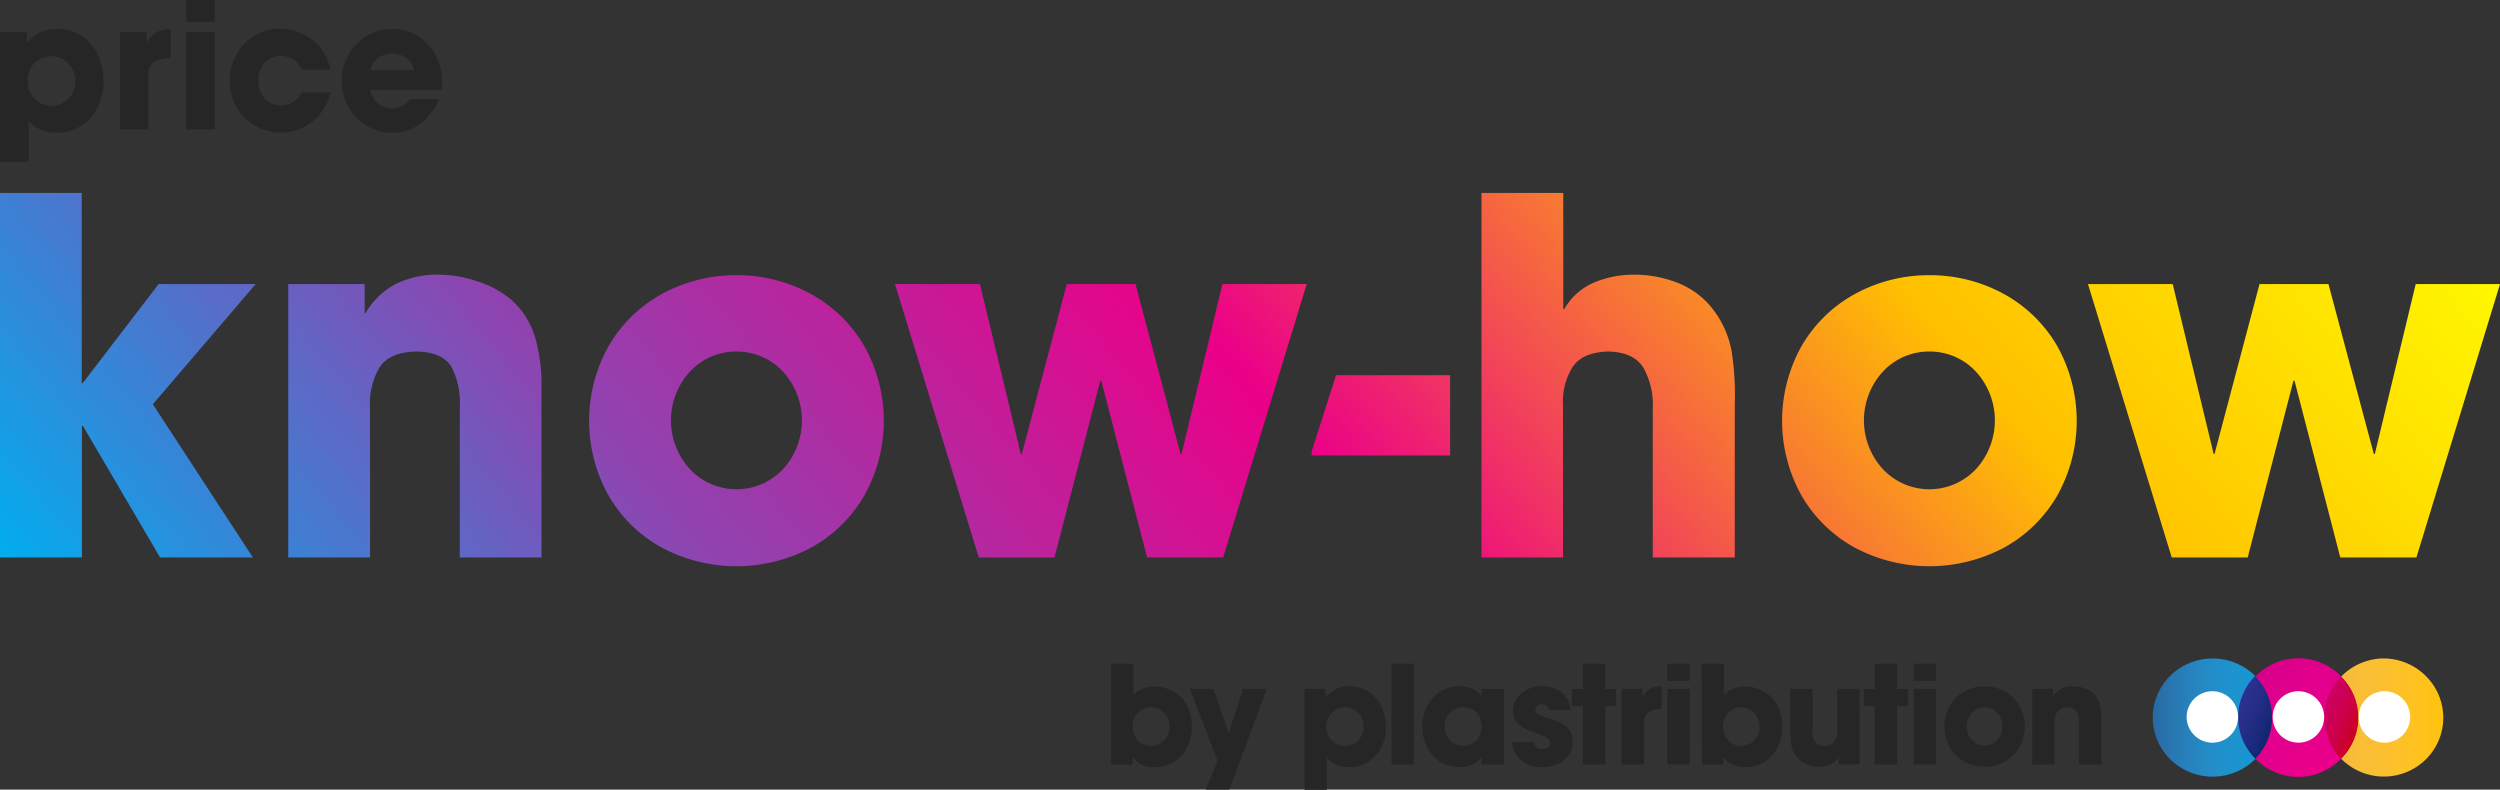
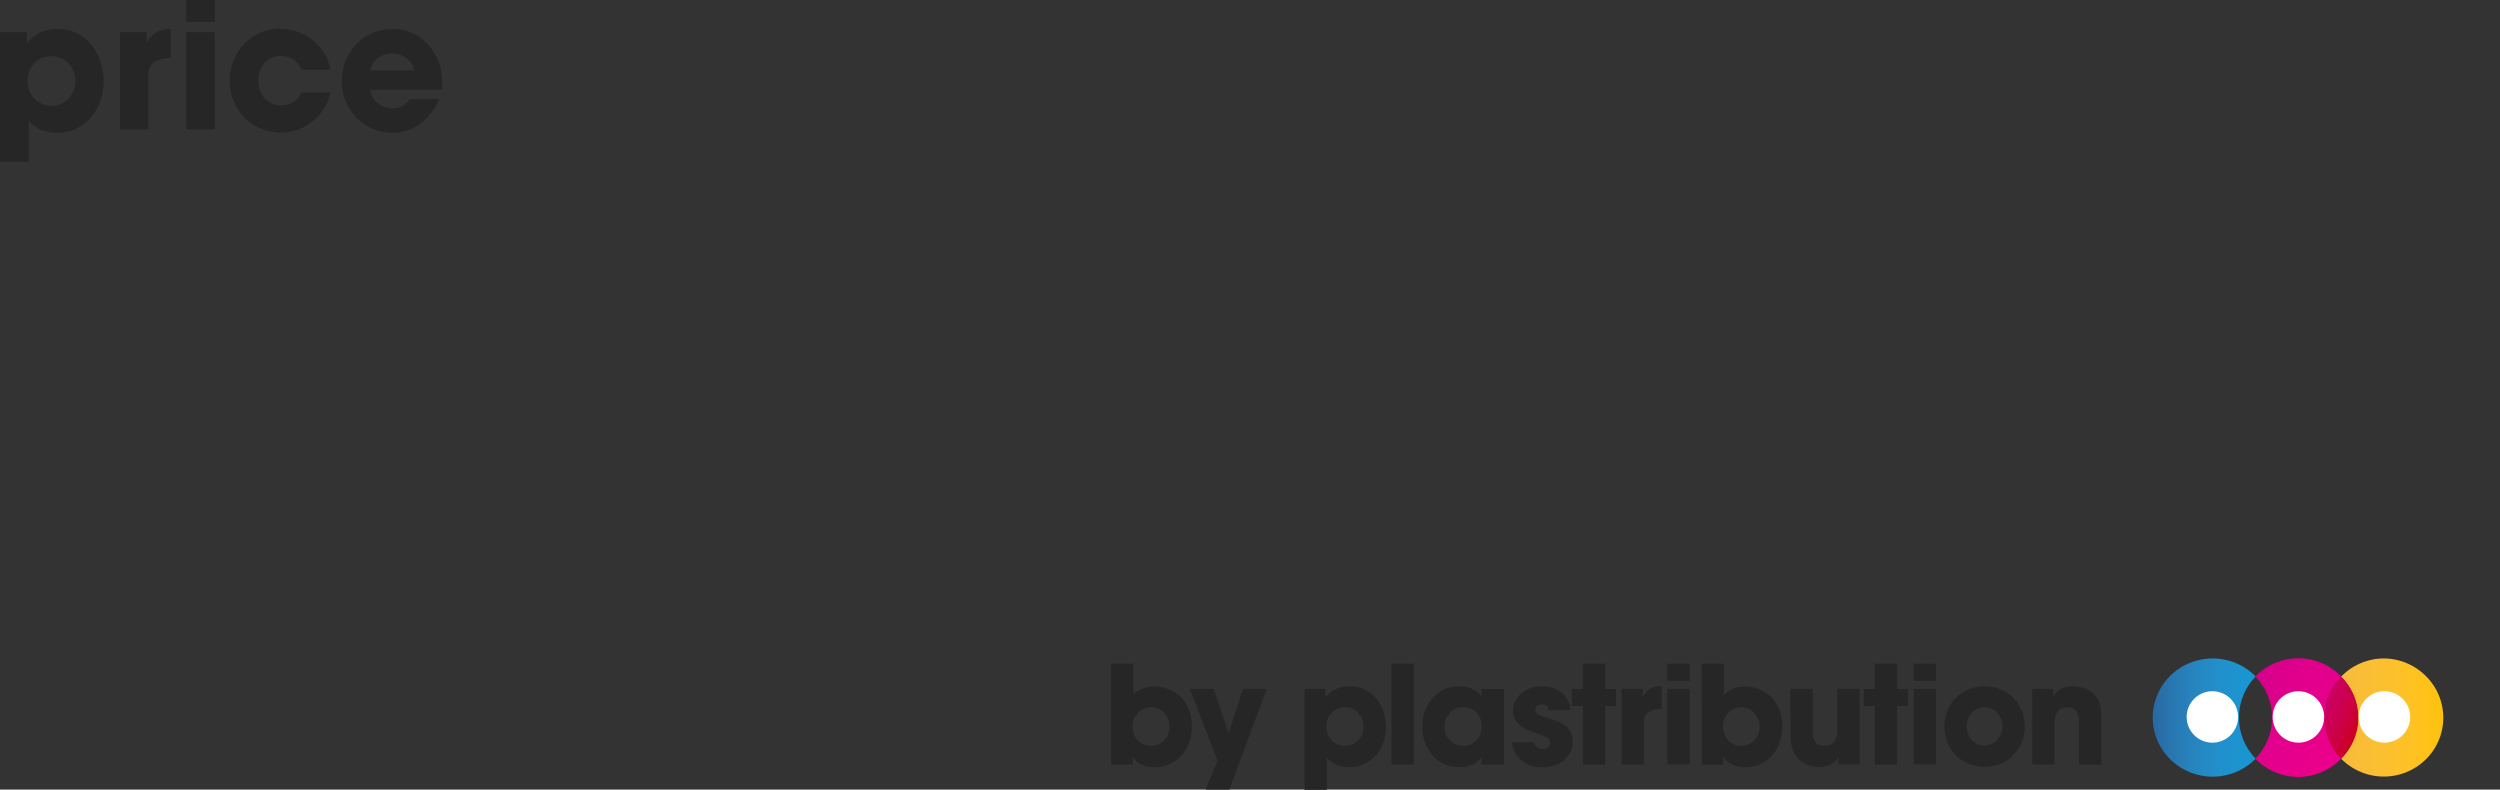
<svg xmlns="http://www.w3.org/2000/svg" id="Layer_1" data-name="Layer 1" width="388.8" height="122.8" viewBox="0 0 388.8 122.8">
  <rect x="0" y="0" width="388.8" height="122.8" fill="#333333" stroke="none" />
  <defs>
    <style>.cls-1{fill:none;}.cls-2{clip-path:url(#clip-path);}.cls-10,.cls-11,.cls-3,.cls-4,.cls-6,.cls-7,.cls-8,.cls-9{fill-rule:evenodd;}.cls-3{fill:url(#linear-gradient);}.cls-4{fill:#262626;}.cls-5{clip-path:url(#clip-path-2);}.cls-6{fill:url(#linear-gradient-2);}.cls-7{fill:url(#linear-gradient-3);}.cls-8{fill:url(#linear-gradient-4);}.cls-9{fill:url(#linear-gradient-5);}.cls-10{fill:#fff;}.cls-11{fill:url(#linear-gradient-6);}</style>
    <clipPath id="clip-path" transform="translate(-445.6 -300)">
      <rect class="cls-1" x="384" y="216" width="512" height="288" />
    </clipPath>
    <linearGradient id="linear-gradient" x1="508.63" y1="256.89" x2="765.35" y2="472.3" gradientTransform="matrix(1, 0, 0, -1, 0, 720)" gradientUnits="userSpaceOnUse">
      <stop offset="0" stop-color="#00aeef" />
      <stop offset="0.25" stop-color="#8d45b1" />
      <stop offset="0.5" stop-color="#eb0088" />
      <stop offset="0.76" stop-color="#ffc000" />
      <stop offset="1" stop-color="#ff0" />
    </linearGradient>
    <clipPath id="clip-path-2" transform="translate(-445.6 -300)">
      <rect class="cls-1" x="780.4" y="402.4" width="45.2" height="18.4" />
    </clipPath>
    <linearGradient id="linear-gradient-2" x1="-20.76" y1="734.91" x2="-4.96" y2="734.91" gradientTransform="matrix(1.01, 0, 0, -1, 801.44, 1146.5)" gradientUnits="userSpaceOnUse">
      <stop offset="0" stop-color="#2a69a2" />
      <stop offset="0.02" stop-color="#296aa3" />
      <stop offset="0.04" stop-color="#296ca5" />
      <stop offset="0.06" stop-color="#296ea7" />
      <stop offset="0.09" stop-color="#296fa9" />
      <stop offset="0.11" stop-color="#2971ab" />
      <stop offset="0.13" stop-color="#2973ac" />
      <stop offset="0.15" stop-color="#2974ae" />
      <stop offset="0.17" stop-color="#2976b0" />
      <stop offset="0.19" stop-color="#2977b1" />
      <stop offset="0.21" stop-color="#2879b3" />
      <stop offset="0.23" stop-color="#287ab4" />
      <stop offset="0.26" stop-color="#287cb6" />
      <stop offset="0.28" stop-color="#287db7" />
      <stop offset="0.3" stop-color="#287eb9" />
      <stop offset="0.32" stop-color="#2780ba" />
      <stop offset="0.34" stop-color="#2781bc" />
      <stop offset="0.36" stop-color="#2782bd" />
      <stop offset="0.38" stop-color="#2683be" />
      <stop offset="0.4" stop-color="#2684bf" />
      <stop offset="0.43" stop-color="#2686c1" />
      <stop offset="0.45" stop-color="#2587c2" />
      <stop offset="0.47" stop-color="#2588c3" />
      <stop offset="0.49" stop-color="#2589c4" />
      <stop offset="0.51" stop-color="#248ac5" />
      <stop offset="0.53" stop-color="#248bc6" />
      <stop offset="0.55" stop-color="#238cc7" />
      <stop offset="0.57" stop-color="#238cc8" />
      <stop offset="0.6" stop-color="#228dc9" />
      <stop offset="0.62" stop-color="#228eca" />
      <stop offset="0.64" stop-color="#218fca" />
      <stop offset="0.66" stop-color="#2190cb" />
      <stop offset="0.68" stop-color="#2090cc" />
      <stop offset="0.7" stop-color="#2091cd" />
      <stop offset="0.72" stop-color="#1f91cd" />
      <stop offset="0.74" stop-color="#1f92ce" />
      <stop offset="0.77" stop-color="#1e93ce" />
      <stop offset="0.79" stop-color="#1d93cf" />
      <stop offset="0.81" stop-color="#1d93cf" />
      <stop offset="0.83" stop-color="#1c94d0" />
      <stop offset="0.85" stop-color="#1b94d0" />
      <stop offset="0.87" stop-color="#1b95d0" />
      <stop offset="0.89" stop-color="#1a95d1" />
      <stop offset="0.91" stop-color="#1995d1" />
      <stop offset="0.94" stop-color="#1995d1" />
      <stop offset="0.96" stop-color="#1895d1" />
      <stop offset="0.98" stop-color="#1795d1" />
      <stop offset="1" stop-color="#1796d2" />
    </linearGradient>
    <linearGradient id="linear-gradient-3" x1="8.14" y1="734.92" x2="23.85" y2="734.92" gradientTransform="matrix(1.01, 0, 0, -1, 801.44, 1146.5)" gradientUnits="userSpaceOnUse">
      <stop offset="0" stop-color="#f7bb39" />
      <stop offset="0.02" stop-color="#f7bb38" />
      <stop offset="0.05" stop-color="#f7bb38" />
      <stop offset="0.07" stop-color="#f8bc38" />
      <stop offset="0.09" stop-color="#f8bc38" />
      <stop offset="0.12" stop-color="#f8bc38" />
      <stop offset="0.14" stop-color="#f8bc37" />
      <stop offset="0.16" stop-color="#f9bd37" />
      <stop offset="0.19" stop-color="#f9bd37" />
      <stop offset="0.21" stop-color="#f9bd36" />
      <stop offset="0.23" stop-color="#fabe36" />
      <stop offset="0.26" stop-color="#fabe35" />
      <stop offset="0.28" stop-color="#fabe34" />
      <stop offset="0.3" stop-color="#fabe34" />
      <stop offset="0.33" stop-color="#fbbf33" />
      <stop offset="0.35" stop-color="#fbbf32" />
      <stop offset="0.37" stop-color="#fbbf32" />
      <stop offset="0.4" stop-color="#fbbf31" />
      <stop offset="0.42" stop-color="#fcc030" />
      <stop offset="0.44" stop-color="#fcc02f" />
      <stop offset="0.47" stop-color="#fcc02e" />
      <stop offset="0.49" stop-color="#fcc02d" />
      <stop offset="0.51" stop-color="#fcc02c" />
      <stop offset="0.53" stop-color="#fdc12b" />
      <stop offset="0.56" stop-color="#fdc12a" />
      <stop offset="0.58" stop-color="#fdc129" />
      <stop offset="0.6" stop-color="#fdc127" />
      <stop offset="0.63" stop-color="#fdc126" />
      <stop offset="0.65" stop-color="#fdc125" />
      <stop offset="0.67" stop-color="#fec223" />
      <stop offset="0.7" stop-color="#fec222" />
      <stop offset="0.72" stop-color="#fec221" />
      <stop offset="0.74" stop-color="#fec21f" />
      <stop offset="0.77" stop-color="#fec21e" />
      <stop offset="0.79" stop-color="#fec21c" />
      <stop offset="0.81" stop-color="#fec21b" />
      <stop offset="0.84" stop-color="#fec219" />
      <stop offset="0.86" stop-color="#fec217" />
      <stop offset="0.88" stop-color="#fec216" />
      <stop offset="0.91" stop-color="#fec214" />
      <stop offset="0.93" stop-color="#fec212" />
      <stop offset="0.95" stop-color="#fec210" />
      <stop offset="0.98" stop-color="#fec20e" />
      <stop offset="1" stop-color="#ffc30d" />
    </linearGradient>
    <linearGradient id="linear-gradient-4" x1="-9.55" y1="736.82" x2="-0.48" y2="733.09" gradientTransform="matrix(1.01, 0, 0, -1, 801.44, 1146.5)" gradientUnits="userSpaceOnUse">
      <stop offset="0" stop-color="#2e3191" />
      <stop offset="0.02" stop-color="#2d3090" />
      <stop offset="0.04" stop-color="#2d3090" />
      <stop offset="0.06" stop-color="#2d3090" />
      <stop offset="0.08" stop-color="#2d3090" />
      <stop offset="0.1" stop-color="#2d3090" />
      <stop offset="0.13" stop-color="#2d3090" />
      <stop offset="0.15" stop-color="#2c308f" />
      <stop offset="0.17" stop-color="#2c308f" />
      <stop offset="0.19" stop-color="#2c308e" />
      <stop offset="0.21" stop-color="#2b308e" />
      <stop offset="0.23" stop-color="#2b2f8d" />
      <stop offset="0.25" stop-color="#2a2f8d" />
      <stop offset="0.27" stop-color="#2a2f8c" />
      <stop offset="0.29" stop-color="#292f8c" />
      <stop offset="0.31" stop-color="#282f8b" />
      <stop offset="0.33" stop-color="#282e8a" />
      <stop offset="0.35" stop-color="#272e8a" />
      <stop offset="0.38" stop-color="#262e89" />
      <stop offset="0.4" stop-color="#252e88" />
      <stop offset="0.42" stop-color="#252d87" />
      <stop offset="0.44" stop-color="#242d86" />
      <stop offset="0.46" stop-color="#232d85" />
      <stop offset="0.48" stop-color="#222c84" />
      <stop offset="0.5" stop-color="#212c83" />
      <stop offset="0.52" stop-color="#202b82" />
      <stop offset="0.54" stop-color="#1f2b81" />
      <stop offset="0.56" stop-color="#1e2b80" />
      <stop offset="0.58" stop-color="#1d2a7f" />
      <stop offset="0.6" stop-color="#1c2a7d" />
      <stop offset="0.63" stop-color="#1a297c" />
      <stop offset="0.65" stop-color="#19297b" />
      <stop offset="0.67" stop-color="#18297a" />
      <stop offset="0.69" stop-color="#172878" />
      <stop offset="0.71" stop-color="#152877" />
      <stop offset="0.73" stop-color="#142775" />
      <stop offset="0.75" stop-color="#132774" />
      <stop offset="0.77" stop-color="#112672" />
      <stop offset="0.79" stop-color="#102671" />
      <stop offset="0.81" stop-color="#0e256f" />
      <stop offset="0.83" stop-color="#0d246e" />
      <stop offset="0.85" stop-color="#0b246c" />
      <stop offset="0.88" stop-color="#0a236a" />
      <stop offset="0.9" stop-color="#082369" />
      <stop offset="0.92" stop-color="#062267" />
      <stop offset="0.94" stop-color="#052165" />
      <stop offset="0.96" stop-color="#032163" />
      <stop offset="0.98" stop-color="#012061" />
      <stop offset="1" stop-color="#002060" />
    </linearGradient>
    <linearGradient id="linear-gradient-5" x1="3.62" y1="736.75" x2="12.65" y2="733.04" gradientTransform="matrix(1.01, 0, 0, -1, 801.44, 1146.5)" gradientUnits="userSpaceOnUse">
      <stop offset="0" stop-color="#c06" />
      <stop offset="0.01" stop-color="#cc0065" />
      <stop offset="0.02" stop-color="#cc0065" />
      <stop offset="0.03" stop-color="#cc0065" />
      <stop offset="0.04" stop-color="#cc0065" />
      <stop offset="0.05" stop-color="#cb0065" />
      <stop offset="0.06" stop-color="#cc0065" />
      <stop offset="0.07" stop-color="#cc0065" />
      <stop offset="0.08" stop-color="#cc0065" />
      <stop offset="0.09" stop-color="#cc0064" />
      <stop offset="0.1" stop-color="#cc0064" />
      <stop offset="0.11" stop-color="#cc0064" />
      <stop offset="0.12" stop-color="#cc0064" />
      <stop offset="0.13" stop-color="#cc0063" />
      <stop offset="0.14" stop-color="#cc0063" />
      <stop offset="0.15" stop-color="#cc0063" />
      <stop offset="0.16" stop-color="#cc0062" />
      <stop offset="0.17" stop-color="#cc0062" />
      <stop offset="0.18" stop-color="#cc0061" />
      <stop offset="0.19" stop-color="#cc0061" />
      <stop offset="0.2" stop-color="#cc0061" />
      <stop offset="0.21" stop-color="#cc0060" />
      <stop offset="0.22" stop-color="#cc0060" />
      <stop offset="0.23" stop-color="#cc005f" />
      <stop offset="0.24" stop-color="#cc005f" />
      <stop offset="0.25" stop-color="#cc005e" />
      <stop offset="0.26" stop-color="#cc005d" />
      <stop offset="0.27" stop-color="#cc005d" />
      <stop offset="0.28" stop-color="#cc005c" />
      <stop offset="0.29" stop-color="#cc005c" />
      <stop offset="0.3" stop-color="#cc005b" />
      <stop offset="0.31" stop-color="#cc005a" />
      <stop offset="0.32" stop-color="#cc005a" />
      <stop offset="0.33" stop-color="#cc0059" />
      <stop offset="0.34" stop-color="#cc0058" />
      <stop offset="0.35" stop-color="#cc0058" />
      <stop offset="0.36" stop-color="#cc0057" />
      <stop offset="0.37" stop-color="#cc0056" />
      <stop offset="0.38" stop-color="#cb0055" />
      <stop offset="0.39" stop-color="#cc0054" />
      <stop offset="0.4" stop-color="#cb0054" />
      <stop offset="0.41" stop-color="#cb0053" />
      <stop offset="0.42" stop-color="#cc0052" />
      <stop offset="0.43" stop-color="#cc0051" />
      <stop offset="0.44" stop-color="#cc0050" />
      <stop offset="0.45" stop-color="#cc004f" />
      <stop offset="0.46" stop-color="#cc004e" />
      <stop offset="0.47" stop-color="#cc004d" />
      <stop offset="0.48" stop-color="#cc004c" />
      <stop offset="0.49" stop-color="#cc004b" />
      <stop offset="0.5" stop-color="#cc004a" />
      <stop offset="0.51" stop-color="#cc0049" />
      <stop offset="0.51" stop-color="#cc0048" />
      <stop offset="0.52" stop-color="#cc0047" />
      <stop offset="0.53" stop-color="#cc0046" />
      <stop offset="0.54" stop-color="#cc0045" />
      <stop offset="0.55" stop-color="#c04" />
      <stop offset="0.56" stop-color="#cc0043" />
      <stop offset="0.57" stop-color="#cc0041" />
      <stop offset="0.58" stop-color="#cc0040" />
      <stop offset="0.59" stop-color="#cb003f" />
      <stop offset="0.6" stop-color="#cc003e" />
      <stop offset="0.61" stop-color="#cc003d" />
      <stop offset="0.62" stop-color="#cc003b" />
      <stop offset="0.63" stop-color="#cc003a" />
      <stop offset="0.64" stop-color="#cc0039" />
      <stop offset="0.65" stop-color="#cc0038" />
      <stop offset="0.66" stop-color="#cc0036" />
      <stop offset="0.67" stop-color="#cc0035" />
      <stop offset="0.68" stop-color="#cc0034" />
      <stop offset="0.69" stop-color="#cc0032" />
      <stop offset="0.7" stop-color="#cc0031" />
      <stop offset="0.71" stop-color="#cc002f" />
      <stop offset="0.72" stop-color="#cc002e" />
      <stop offset="0.73" stop-color="#cc002d" />
      <stop offset="0.74" stop-color="#cc002b" />
      <stop offset="0.75" stop-color="#cc002a" />
      <stop offset="0.76" stop-color="#cc0028" />
      <stop offset="0.77" stop-color="#cc0027" />
      <stop offset="0.78" stop-color="#cc0025" />
      <stop offset="0.79" stop-color="#cb0024" />
      <stop offset="0.8" stop-color="#c02" />
      <stop offset="0.81" stop-color="#cc0020" />
      <stop offset="0.82" stop-color="#cc001f" />
      <stop offset="0.83" stop-color="#cc001d" />
      <stop offset="0.84" stop-color="#cc001c" />
      <stop offset="0.85" stop-color="#cc001a" />
      <stop offset="0.86" stop-color="#cc0018" />
      <stop offset="0.87" stop-color="#cc0017" />
      <stop offset="0.88" stop-color="#cc0015" />
      <stop offset="0.89" stop-color="#cc0013" />
      <stop offset="0.9" stop-color="#cc0012" />
      <stop offset="0.91" stop-color="#cc0010" />
      <stop offset="0.92" stop-color="#cc000e" />
      <stop offset="0.93" stop-color="#cc000c" />
      <stop offset="0.94" stop-color="#cc000b" />
      <stop offset="0.95" stop-color="#cc0009" />
      <stop offset="0.96" stop-color="#cc0007" />
      <stop offset="0.97" stop-color="#cc0005" />
      <stop offset="0.98" stop-color="#cc0003" />
      <stop offset="0.99" stop-color="#cc0001" />
      <stop offset="1" stop-color="#c00" />
    </linearGradient>
    <linearGradient id="linear-gradient-6" x1="-7.1" y1="741.09" x2="10.28" y2="728.72" gradientTransform="matrix(1.01, 0, 0, -1, 801.44, 1146.5)" gradientUnits="userSpaceOnUse">
      <stop offset="0" stop-color="#d3008d" />
      <stop offset="0.04" stop-color="#d4008c" />
      <stop offset="0.09" stop-color="#d6008c" />
      <stop offset="0.13" stop-color="#d8008c" />
      <stop offset="0.17" stop-color="#da008c" />
      <stop offset="0.22" stop-color="#db008c" />
      <stop offset="0.26" stop-color="#dd008c" />
      <stop offset="0.3" stop-color="#de008c" />
      <stop offset="0.35" stop-color="#e0008c" />
      <stop offset="0.39" stop-color="#e1008c" />
      <stop offset="0.43" stop-color="#e2008c" />
      <stop offset="0.48" stop-color="#e3008c" />
      <stop offset="0.52" stop-color="#e4008c" />
      <stop offset="0.57" stop-color="#e5008c" />
      <stop offset="0.61" stop-color="#e6008c" />
      <stop offset="0.65" stop-color="#e7008c" />
      <stop offset="0.7" stop-color="#e8008b" />
      <stop offset="0.74" stop-color="#e9008b" />
      <stop offset="0.78" stop-color="#e9008b" />
      <stop offset="0.83" stop-color="#ea008b" />
      <stop offset="0.87" stop-color="#ea008b" />
      <stop offset="0.91" stop-color="#ea008b" />
      <stop offset="0.96" stop-color="#ea008b" />
      <stop offset="1" stop-color="#eb008b" />
    </linearGradient>
  </defs>
  <g class="cls-2">
-     <path class="cls-3" d="M653.38,358.35h17.74v12.48H649.58v-.6Zm92.28-3.68a9.76,9.76,0,0,0-7.31,3.21,11.23,11.23,0,0,0,0,15,9.93,9.93,0,0,0,14.62,0,11.23,11.23,0,0,0,0-15A9.76,9.76,0,0,0,745.66,354.67Zm-185.53,0a9.78,9.78,0,0,0-7.31,3.21,11.23,11.23,0,0,0,0,15,9.94,9.94,0,0,0,14.63,0,11.26,11.26,0,0,0,0-15A9.8,9.8,0,0,0,560.13,354.67Zm210.19-10.49H783.5l6.37,26.43H790l7-26.43h10.72l7.06,26.43h.15l6.36-26.43H834.4l-13,42.52H809.56l-7.12-27.5h-.16l-7.12,27.5H783.35Zm-185.53,0H598l6.36,26.43h.15l7-26.43H622.2l7,26.43h.15l6.36-26.43h13.11l-13,42.52H624l-7.13-27.5h-.15l-7.13,27.5H597.82Zm160.87-1.38a23.86,23.86,0,0,1,11.73,3,21.53,21.53,0,0,1,8.14,8,23.84,23.84,0,0,1,0,23.3,21.53,21.53,0,0,1-8.14,8,24.72,24.72,0,0,1-23.46,0,21.53,21.53,0,0,1-8.14-8,23.84,23.84,0,0,1,0-23.3,21.53,21.53,0,0,1,8.14-8A23.86,23.86,0,0,1,745.66,342.8Zm-185.53,0a23.86,23.86,0,0,1,11.73,3,21.53,21.53,0,0,1,8.14,8,23.77,23.77,0,0,1,0,23.3,21.53,21.53,0,0,1-8.14,8,24.72,24.72,0,0,1-23.46,0,21.53,21.53,0,0,1-8.14-8,23.84,23.84,0,0,1,0-23.3,21.53,21.53,0,0,1,8.14-8A23.89,23.89,0,0,1,560.13,342.8ZM514,342.72a19,19,0,0,1,5.76,1,15.71,15.71,0,0,1,5.12,2.7,12.57,12.57,0,0,1,4,6.25,26,26,0,0,1,.93,7.46V386.7H517.11V363.48a12.43,12.43,0,0,0-1.18-6.19q-1.3-2.52-5.5-2.62c-2.88.05-4.84.9-5.85,2.54a11.29,11.29,0,0,0-1.43,6.35V386.7H490.43V344.18h11.88v4.51h.15a11.78,11.78,0,0,1,4.87-4.62A15,15,0,0,1,514,342.72ZM676,330h12.72v18.08h.15a9.65,9.65,0,0,1,4.71-4.17,15.75,15.75,0,0,1,6.26-1.19,18,18,0,0,1,6.3,1.13,12.88,12.88,0,0,1,5.27,3.54,15.08,15.08,0,0,1,3.51,7.34,44.43,44.43,0,0,1,.47,8.21V386.7H702.64V363.55a11.86,11.86,0,0,0-1.35-6.16q-1.42-2.59-5.48-2.72-4.06.07-5.64,2.4a10.23,10.23,0,0,0-1.49,6V386.7H676ZM445.6,330h12.71v29.58h.16l11.8-15.4h15.1l-16,18.69,15.56,23.83H470.5l-12-20.45h-.16V386.7H445.6Z" transform="translate(-445.6 -300)" />
    <path class="cls-4" d="M453.56,308.74a3.65,3.65,0,0,0-2.66,1.13,4,4,0,0,0-1,2.75,3.86,3.86,0,0,0,1.06,2.71,3.67,3.67,0,0,0,5.3,0,3.91,3.91,0,0,0,1.07-2.71h0a4,4,0,0,0-1.06-2.74A3.65,3.65,0,0,0,453.56,308.74Zm53-.41a3.66,3.66,0,0,0-2.16.69,3.15,3.15,0,0,0-1.21,1.91H510a3.11,3.11,0,0,0-1.21-1.91A3.61,3.61,0,0,0,506.6,308.33ZM474.55,305H479v15.12h-4.43Zm32-.52a7.69,7.69,0,0,1,4.05,1.13,7.86,7.86,0,0,1,2.76,3,8.75,8.75,0,0,1,1,4.17c0,.2,0,.4,0,.6s0,.39-.09.59H503.18a3.26,3.26,0,0,0,1.18,2.11,3.67,3.67,0,0,0,2.29.76,3.09,3.09,0,0,0,1.53-.36,3.74,3.74,0,0,0,1.17-1.06h4.54a9.08,9.08,0,0,1-2.85,3.75,7.19,7.19,0,0,1-4.39,1.48,7.65,7.65,0,0,1-4-1.1,8,8,0,0,1-3.89-6.91,8.3,8.3,0,0,1,1-4.05,8.09,8.09,0,0,1,2.78-2.94A7.5,7.5,0,0,1,506.57,304.52Zm-17.4,0a8.1,8.1,0,0,1,5.06,1.74,7.8,7.8,0,0,1,2.79,4.61h-4.49a3.59,3.59,0,0,0-1.32-1.6,3.7,3.7,0,0,0-2-.53,3.2,3.2,0,0,0-2.51,1.16,4.18,4.18,0,0,0-.91,2.69,4.11,4.11,0,0,0,.95,2.72,3.61,3.61,0,0,0,4.48.6,3.63,3.63,0,0,0,1.3-1.5h4.52a8,8,0,0,1-2.81,4.51,7.91,7.91,0,0,1-11.83-2.25,8.42,8.42,0,0,1,0-8.18,7.71,7.71,0,0,1,6.78-4Zm-17,0v4.55a5,5,0,0,0-2.48.53,2.42,2.42,0,0,0-1,2.25v8.31h-4.43V305h4.17v1.61h.05A3.65,3.65,0,0,1,470,305,4.47,4.47,0,0,1,472.15,304.52Zm-17.68,0a6.85,6.85,0,0,1,3.92,1.16,7.14,7.14,0,0,1,2.46,3,9.65,9.65,0,0,1,.86,4.08h0a8.74,8.74,0,0,1-.91,3.93,7.31,7.31,0,0,1-2.51,2.88,6.77,6.77,0,0,1-3.79,1.12,6.51,6.51,0,0,1-2.45-.44,5.54,5.54,0,0,1-2-1.44v6.4H445.6V305h4.17v1.66h.08a5.5,5.5,0,0,1,2.06-1.64A6.09,6.09,0,0,1,454.47,304.52ZM474.55,300H479v3.43h-4.43Z" transform="translate(-445.6 -300)" />
    <g class="cls-5">
      <g class="cls-5">
        <g class="cls-5">
          <path class="cls-6" d="M796.41,405.21a9.41,9.41,0,0,0-13.17-.23,9.11,9.11,0,0,0-.23,13,9.41,9.41,0,0,0,13.17.23,1.61,1.61,0,0,0,.22-.23A9.14,9.14,0,0,1,796.41,405.21Z" transform="translate(-445.6 -300)" />
          <path class="cls-7" d="M816.35,402.4a9.29,9.29,0,0,0-6.66,2.83,9.14,9.14,0,0,1,0,12.76,9.32,9.32,0,0,0,13.06.22l0,0a9.1,9.1,0,0,0,.19-13A9.35,9.35,0,0,0,816.35,402.4Z" transform="translate(-445.6 -300)" />
-           <path class="cls-8" d="M796.36,405.1a9.08,9.08,0,0,0,0,12.89A9.08,9.08,0,0,0,796.36,405.1Z" transform="translate(-445.6 -300)" />
+           <path class="cls-8" d="M796.36,405.1A9.08,9.08,0,0,0,796.36,405.1Z" transform="translate(-445.6 -300)" />
          <path class="cls-9" d="M809.69,405.23a8.92,8.92,0,0,0,0,12.74l0,0a8.92,8.92,0,0,0,0-12.74Z" transform="translate(-445.6 -300)" />
          <path class="cls-10" d="M812.43,411.55a4,4,0,1,1,4,3.95A4,4,0,0,1,812.43,411.55Z" transform="translate(-445.6 -300)" />
          <path class="cls-10" d="M785.67,411.55a4,4,0,1,1,4,3.95A4,4,0,0,1,785.67,411.55Z" transform="translate(-445.6 -300)" />
          <path class="cls-11" d="M809.69,405.21a9.24,9.24,0,0,0-13-.32l-.1.1-.23.22a9.16,9.16,0,0,1,0,12.78,9.24,9.24,0,0,0,13,.32l.11-.1.22-.22A9.16,9.16,0,0,1,809.69,405.21Z" transform="translate(-445.6 -300)" />
          <path class="cls-10" d="M799.05,411.55a4,4,0,1,1,4,3.95h0A4,4,0,0,1,799.05,411.55Z" transform="translate(-445.6 -300)" />
        </g>
      </g>
    </g>
    <path class="cls-4" d="M754.24,410a2.69,2.69,0,0,0-2,.89,3.16,3.16,0,0,0,0,4.16,2.69,2.69,0,0,0,4,0,3.16,3.16,0,0,0,0-4.16A2.69,2.69,0,0,0,754.24,410Zm-37.77,0a2.87,2.87,0,0,0-2.07.86,3,3,0,0,0-.82,2.11,3.14,3.14,0,0,0,.78,2.14,2.69,2.69,0,0,0,2,.89,2.83,2.83,0,0,0,2.08-.88,3.15,3.15,0,0,0,0-4.23A2.72,2.72,0,0,0,716.47,410Zm-43.35,0a2.73,2.73,0,0,0-2.06.89,3.11,3.11,0,0,0-.8,2.14,3,3,0,0,0,.83,2.1,2.91,2.91,0,0,0,4.15,0,3,3,0,0,0,.6-1l.21-1.18-.21-1.19a3,3,0,0,0-.61-.95A2.92,2.92,0,0,0,673.12,410Zm-18.35,0a2.81,2.81,0,0,0-2.08.88,3.12,3.12,0,0,0,0,4.25,2.91,2.91,0,0,0,4.15,0,3.1,3.1,0,0,0,.83-2.12h0a3,3,0,0,0-.83-2.13A2.79,2.79,0,0,0,654.77,410Zm-30.14,0a2.84,2.84,0,0,0-2.06.86,3.06,3.06,0,0,0-.83,2.11,3.24,3.24,0,0,0,.78,2.14,2.7,2.7,0,0,0,2.05.89,2.81,2.81,0,0,0,2.08-.88,3,3,0,0,0,.83-2.13,3.12,3.12,0,0,0-.81-2.1A2.75,2.75,0,0,0,624.63,410Zm118.58-2.88h3.47v11.76h-3.47Zm-19.19,0h3.47v6.51a3.21,3.21,0,0,0,.34,1.67,1.65,1.65,0,0,0,1.52.68,1.81,1.81,0,0,0,1.54-.69,2.83,2.83,0,0,0,.45-1.71v-6.46h3.47v11.76h-3.28v-1.25h0a2.66,2.66,0,0,1-1.25,1.29,4,4,0,0,1-1.76.34,4.93,4.93,0,0,1-1.87-.35,3.81,3.81,0,0,1-1.54-1.13,4.37,4.37,0,0,1-.88-1.71,8,8,0,0,1-.17-1.91Zm-19.1,0h3.47v11.76h-3.47Zm-74.28,0h3.7l2.32,6.82h.05l2.21-6.82h3.68l-5.81,15.68h-3.68l1.84-4.51Zm123.6-.38a6.4,6.4,0,0,1,3.2.82,5.82,5.82,0,0,1,2.22,2.21,6.66,6.66,0,0,1,0,6.44,5.89,5.89,0,0,1-2.22,2.21,6.65,6.65,0,0,1-6.4,0,5.89,5.89,0,0,1-2.22-2.21,6.66,6.66,0,0,1,0-6.44,5.82,5.82,0,0,1,2.22-2.21A6.37,6.37,0,0,1,754.24,406.74Zm13.85,0a4.94,4.94,0,0,1,1.57.27,4.34,4.34,0,0,1,1.4.74,3.58,3.58,0,0,1,1.09,1.73,7.57,7.57,0,0,1,.25,2.07v7.35h-3.47v-6.42a3.56,3.56,0,0,0-.32-1.71,1.57,1.57,0,0,0-1.5-.73,1.77,1.77,0,0,0-1.6.71,3.11,3.11,0,0,0-.39,1.75v6.4h-3.47V407.12h3.24v1.25h0a3.25,3.25,0,0,1,1.33-1.28A4,4,0,0,1,768.09,406.72Zm-64.08,0v3.53a4,4,0,0,0-1.94.42,1.87,1.87,0,0,0-.8,1.75v6.46H697.8V407.12h3.26v1.25h.05a2.79,2.79,0,0,1,1.18-1.28A3.58,3.58,0,0,1,704,406.72Zm-18.61,0a4.92,4.92,0,0,1,3,.91,3.85,3.85,0,0,1,1.44,2.79h-3.41a.85.85,0,0,0-.32-.69,1.4,1.4,0,0,0-.77-.2,1.19,1.19,0,0,0-.66.2.69.69,0,0,0-.32.59c0,.44.33.76.91,1s1.25.42,2,.64a5.54,5.54,0,0,1,2,1.08,3,3,0,0,1,.91,2.27h0a3.56,3.56,0,0,1-.7,2.21,4.1,4.1,0,0,1-1.75,1.34,5.78,5.78,0,0,1-2.27.45,5.16,5.16,0,0,1-3.17-1,4.08,4.08,0,0,1-1.56-2.91h3.45a1.2,1.2,0,0,0,.44.81,1.42,1.42,0,0,0,.88.27,1.54,1.54,0,0,0,.8-.23.78.78,0,0,0,.41-.69,1,1,0,0,0-.55-.9,5.67,5.67,0,0,0-1-.45l-.75-.26-.75-.27a5.56,5.56,0,0,1-1.9-1.11,2.64,2.64,0,0,1-.86-2,3.39,3.39,0,0,1,.67-2.09,4.07,4.07,0,0,1,1.66-1.32A5.14,5.14,0,0,1,685.4,406.72Zm-12.78,0a4.58,4.58,0,0,1,1.92.39,3.11,3.11,0,0,1,1.47,1.26h0v-1.25h3.48v11.76h-3.48v-1.27h0a2.84,2.84,0,0,1-1.46,1.29,4.85,4.85,0,0,1-1.93.38,5.77,5.77,0,0,1-3.1-.85,5.61,5.61,0,0,1-2-2.25,7,7,0,0,1-.72-3.19,6.83,6.83,0,0,1,.73-3.15,5.79,5.79,0,0,1,2-2.26A5.62,5.62,0,0,1,672.62,406.72Zm-17.14,0a5.28,5.28,0,0,1,3.07.9,5.62,5.62,0,0,1,1.93,2.32,7.55,7.55,0,0,1,.67,3.18h0a6.82,6.82,0,0,1-.71,3.06,5.74,5.74,0,0,1-2,2.23,5.25,5.25,0,0,1-3,.87,5,5,0,0,1-1.91-.34,4.22,4.22,0,0,1-1.58-1.12v5h-3.47V407.12h3.26v1.29h.06a4.38,4.38,0,0,1,1.62-1.27A4.81,4.81,0,0,1,655.48,406.72Zm87.73-3.52h3.47v2.67h-3.47Zm-6.05,0h3.47v3.92h1.68v2.67h-1.68v9.09h-3.47v-9.09h-1.71v-2.67h1.71Zm-26.93,0h3.48v4.85a4,4,0,0,1,1.53-1,5,5,0,0,1,1.83-.3,5.28,5.28,0,0,1,1.25.15,6.58,6.58,0,0,1,1.2.42,5.38,5.38,0,0,1,2.47,2.3,6.83,6.83,0,0,1,.79,3.33h0a7.22,7.22,0,0,1-.71,3.22,5.6,5.6,0,0,1-2,2.27,5.79,5.79,0,0,1-3.13.86,4.83,4.83,0,0,1-1.89-.4,2.89,2.89,0,0,1-1.44-1.25h0v1.25h-3.33Zm-5.31,0h3.47v2.67h-3.47Zm-13.14,0h3.47v3.92h1.67v2.67h-1.67v9.09h-3.47v-9.09h-1.72v-2.67h1.72Zm-29.77,0h3.47v15.68H662Zm-43.61,0h3.47v4.85a4,4,0,0,1,1.54-1,5,5,0,0,1,1.83-.3,5.28,5.28,0,0,1,1.25.15,6.58,6.58,0,0,1,1.2.42,5.42,5.42,0,0,1,2.47,2.3,6.94,6.94,0,0,1,.79,3.33h0a7.35,7.35,0,0,1-.71,3.22,5.54,5.54,0,0,1-5.15,3.13,4.75,4.75,0,0,1-1.88-.4,2.89,2.89,0,0,1-1.44-1.25h0v1.25H618.4Z" transform="translate(-445.6 -300)" />
  </g>
</svg>